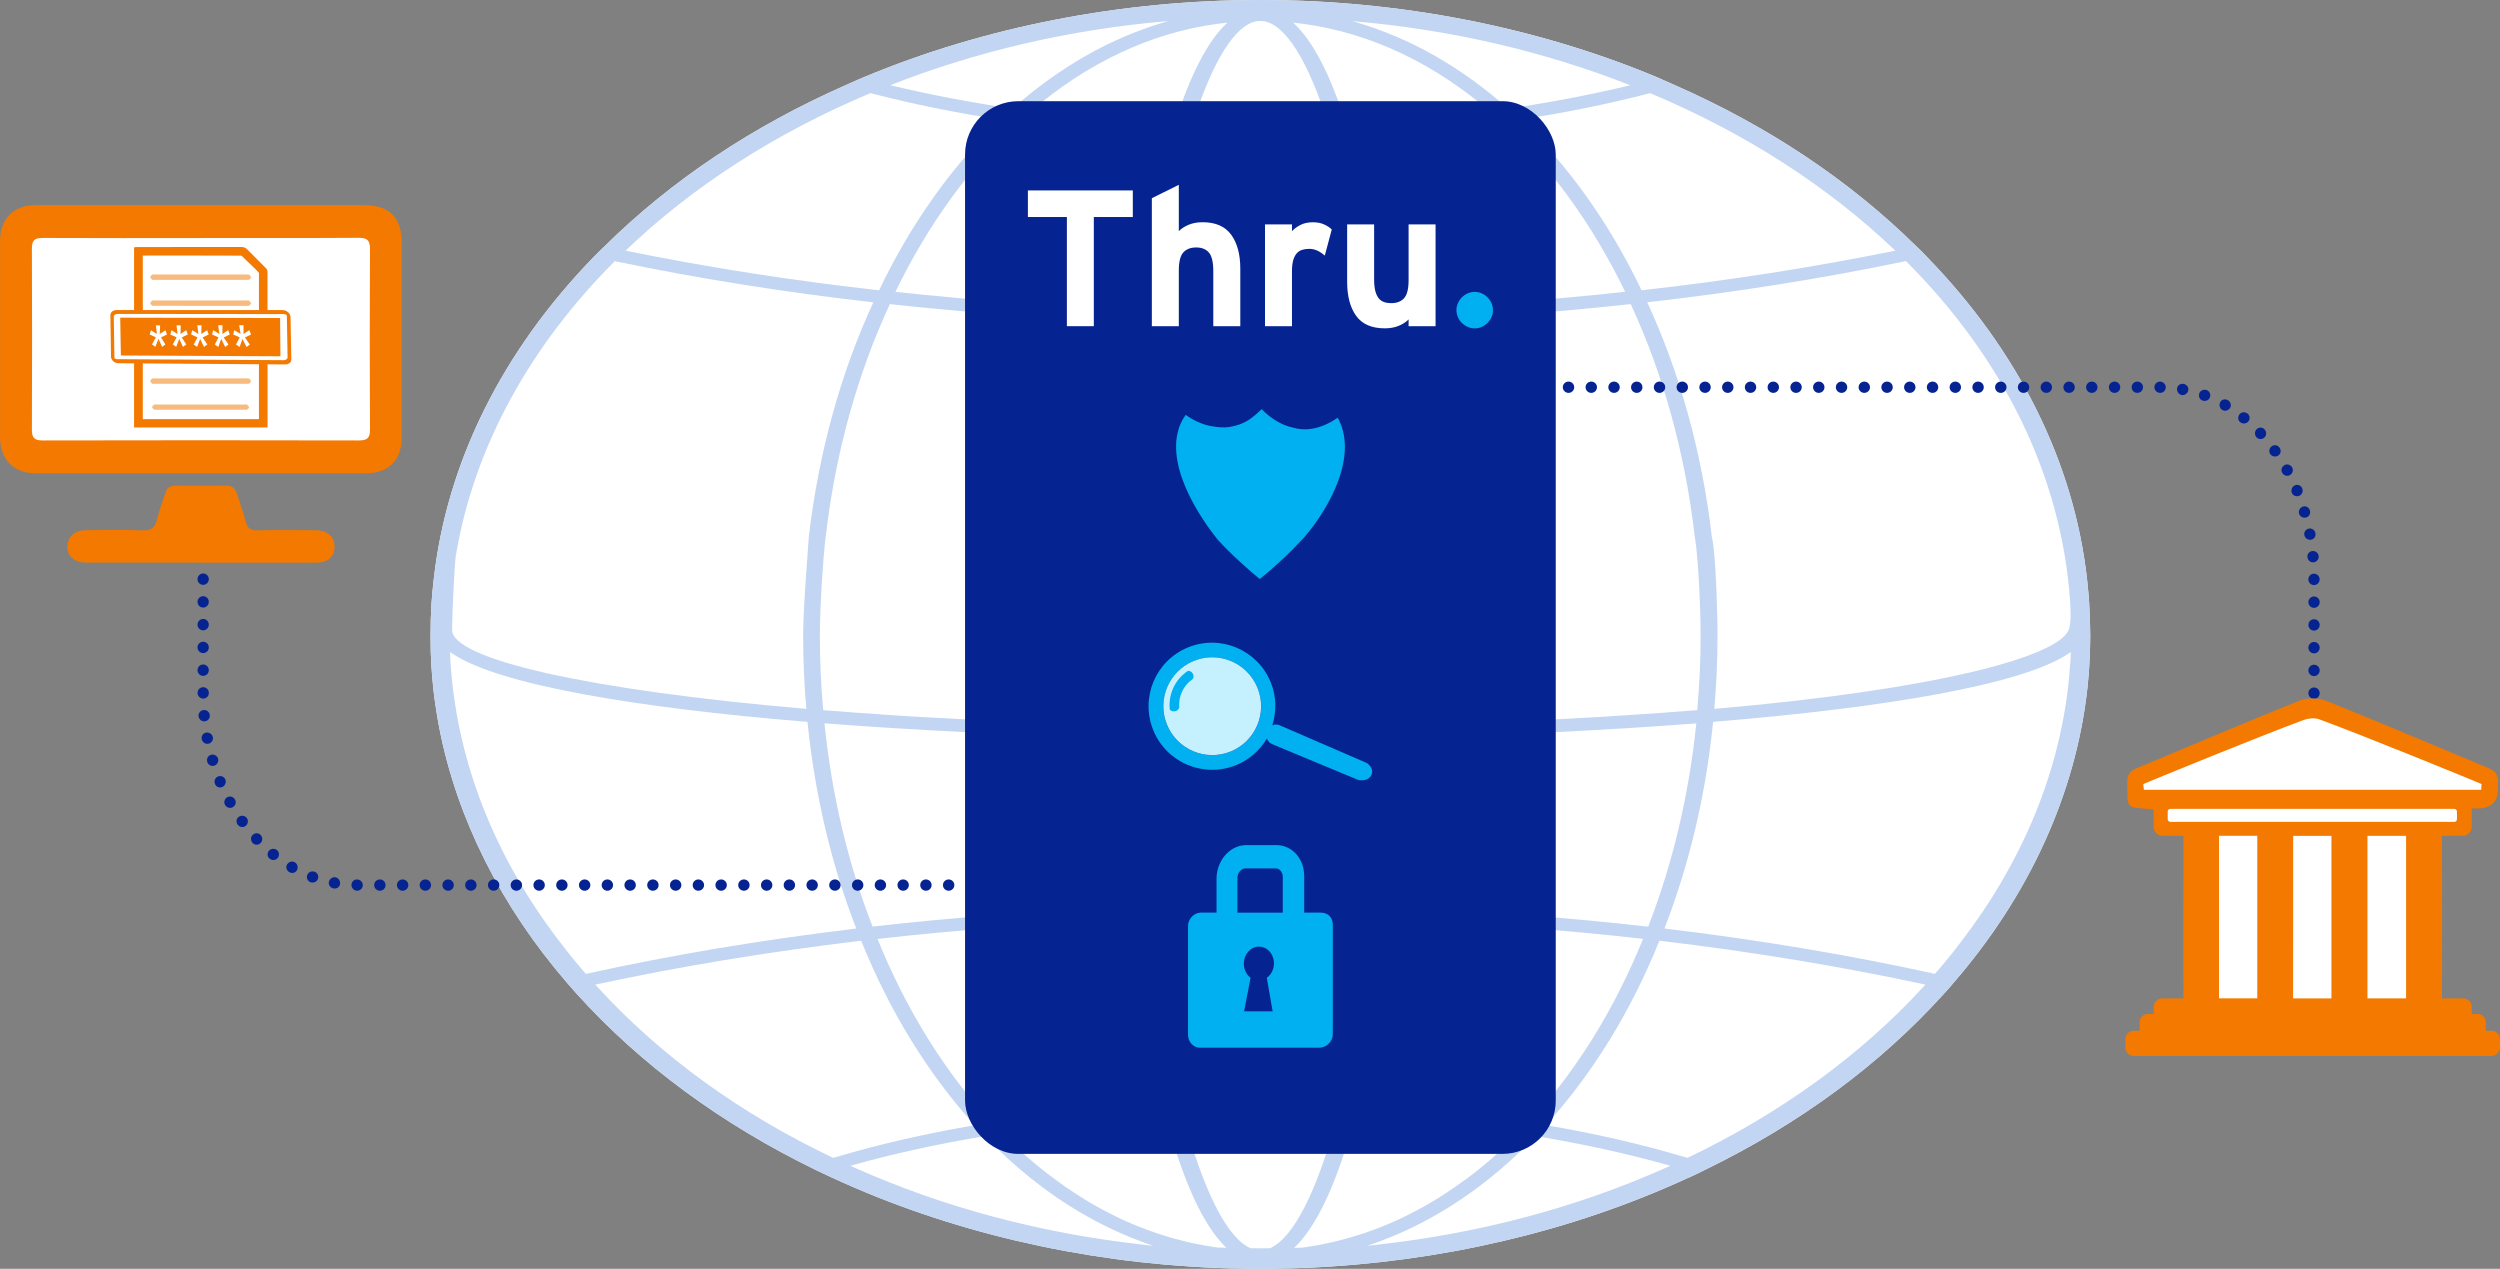
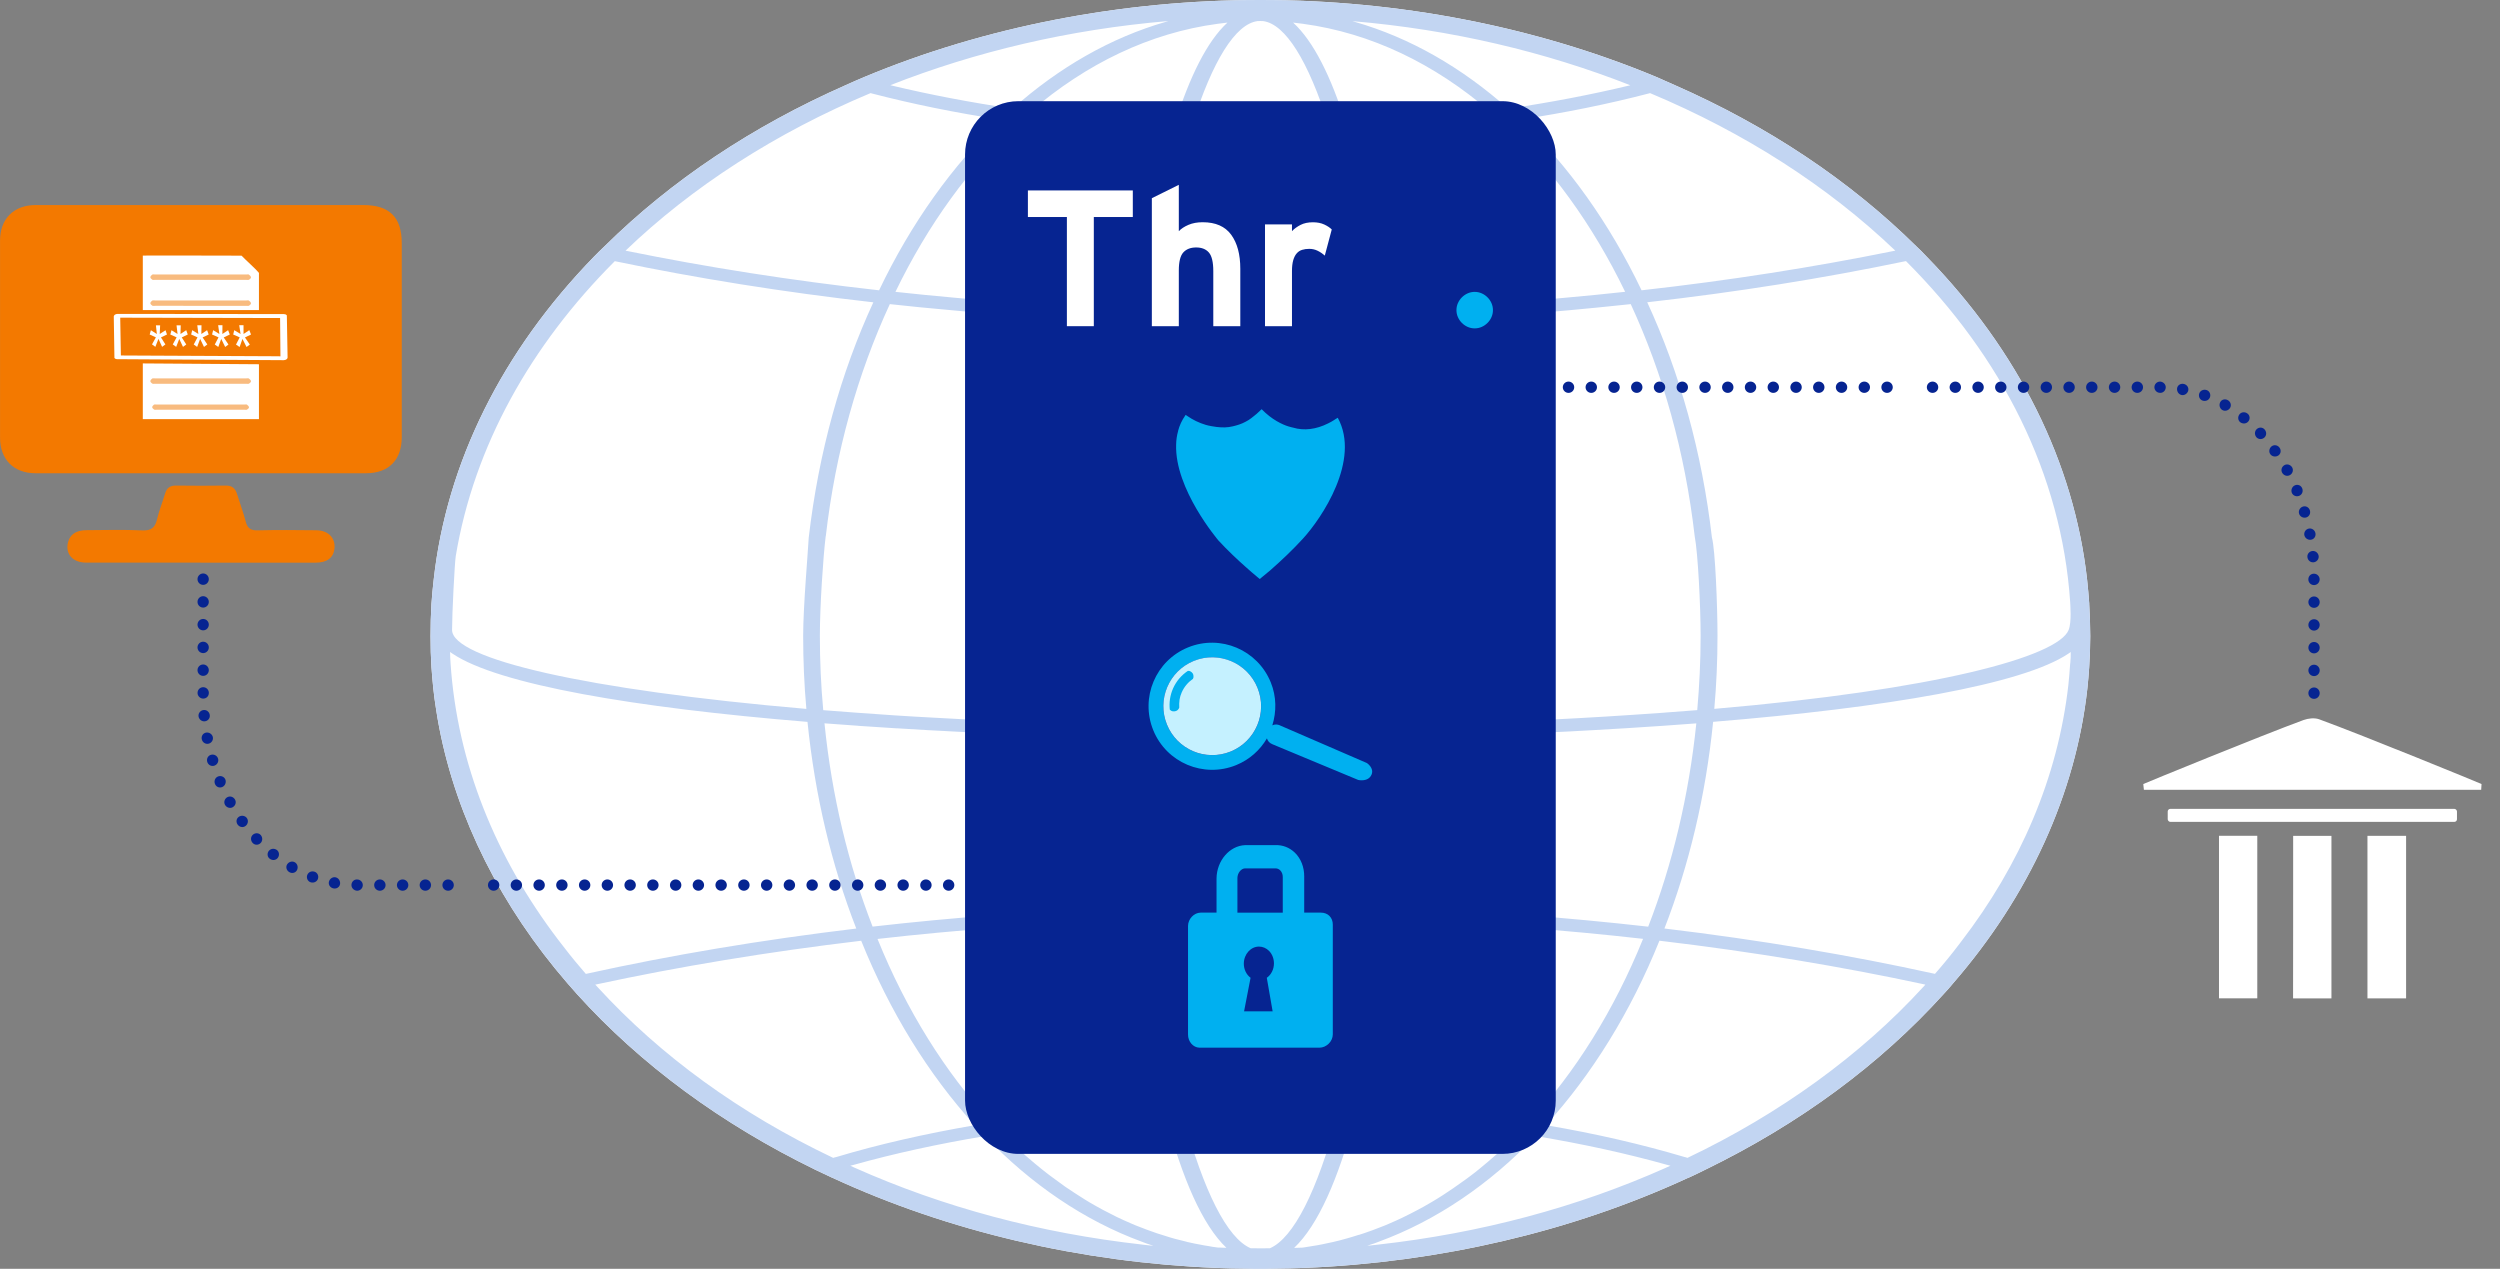
<svg xmlns="http://www.w3.org/2000/svg" id="b" viewBox="0 0 570 289.28">
  <rect x="0" y="0" width="570" height="289.28" fill="#808080" stroke="none" />
  <defs>
    <style>.d,.e{fill:#f37900;}.f{fill:#c5f1ff;}.g{fill:#fff;}.e{opacity:.5;}.h{fill-rule:evenodd;}.h,.i{fill:#00b0f0;}.j{fill:#062491;}.k{fill:#c2d5f2;}</style>
  </defs>
  <g id="c">
    <path class="g" d="M476.35,137.65c-.11-1.8-.3-3.56-.49-5.5-2.98-26.68-15.63-52.14-36.58-73.63-.86-.92-1.65-1.72-2.43-2.43-15.18-14.96-33.7-27.31-55.02-36.69-1.31-.6-2.68-1.2-4.23-1.87C350.1,6.08,318.89,0,287.35,0s-62.77,6.08-90.25,17.54c-1.5.64-2.94,1.24-4.23,1.85-21.32,9.4-39.82,21.75-54.98,36.71-.86.79-1.65,1.61-2.47,2.43-20.93,21.51-33.58,46.97-36.54,73.63-.21,1.85-.39,3.67-.51,5.5-.15,2.45-.21,4.96-.21,7.43s.06,4.7.21,7.04c.13,1.82.26,3.35.43,4.94.15,1.55.39,3.09.62,4.62.22,1.42.45,2.86.73,4.25,4.01,20.67,14.13,40.81,29.22,58.24.73.86,1.46,1.67,2.19,2.49,14.53,16.08,32.87,29.58,54.42,40.08,1.18.58,2.38,1.14,3.61,1.7l.15.09.15.04c26.36,12.19,56.57,19.26,87.35,20.5,2.34.09,4.7.15,7.08.17.99.04,2.02.04,3.03.04s2.04,0,3.03-.04c2.36-.02,4.74-.09,7.08-.17,30.78-1.25,60.99-8.31,87.35-20.5l.34-.13c1.2-.56,2.41-1.12,3.54-1.7,21.58-10.5,39.89-24,54.44-40.08.82-.88,1.55-1.7,2.19-2.49,17.35-20.01,27.93-43.24,30.59-67.11.19-1.63.3-3.22.43-4.96.15-2.32.24-4.66.24-7.02s-.09-4.98-.24-7.43Z" />
    <path class="k" d="M476.35,137.65c-.11-1.8-.3-3.56-.49-5.5-2.98-26.68-15.63-52.14-36.58-73.63-.86-.92-1.65-1.72-2.43-2.43-15.18-14.96-33.7-27.31-55.02-36.69-1.31-.6-2.68-1.2-4.23-1.87C350.1,6.08,318.89,0,287.35,0s-62.77,6.08-90.25,17.54c-1.5.64-2.94,1.24-4.23,1.85-21.32,9.4-39.82,21.75-54.98,36.71-.86.79-1.65,1.61-2.47,2.43-20.93,21.51-33.58,46.97-36.54,73.63-.21,1.85-.39,3.67-.51,5.5-.15,2.45-.21,4.96-.21,7.43s.06,4.7.21,7.04c.13,1.82.26,3.35.43,4.94.15,1.55.39,3.09.62,4.62.22,1.42.45,2.86.73,4.25,4.01,20.67,14.13,40.81,29.22,58.24.73.86,1.46,1.67,2.19,2.49,14.53,16.08,32.87,29.58,54.42,40.08,1.18.58,2.38,1.14,3.61,1.7l.15.09.15.04c26.36,12.19,56.57,19.26,87.35,20.5,2.34.09,4.7.15,7.08.17.99.04,2.02.04,3.03.04s2.04,0,3.03-.04c2.36-.02,4.74-.09,7.08-.17,30.78-1.25,60.99-8.31,87.35-20.5l.34-.13c1.2-.56,2.41-1.12,3.54-1.7,21.58-10.5,39.89-24,54.44-40.08.82-.88,1.55-1.7,2.19-2.49,17.35-20.01,27.93-43.24,30.59-67.11.19-1.63.3-3.22.43-4.96.15-2.32.24-4.66.24-7.02s-.09-4.98-.24-7.43ZM434.58,59.55c21.83,21.81,35.46,48.6,37.42,77.71,0,.43.38,4.51-.34,6.35-2.41,6.16-30.59,13.7-80.8,18.01.49-5.47.73-11.03.73-16.7,0-6.57-.51-19.73-1.27-22.35-2.25-19.45-7.34-37.61-14.75-53.65,20.52-2.32,40.12-5.47,58.54-9.3.15-.02.32-.04.47-.09ZM188.28,122.26c2.21-19.21,7.3-37.14,14.6-52.92,2.25.24,4.51.47,6.78.71,3.22.32,6.44.6,9.68.9.06,0,.15.02.21.02h.06c1.65.15,3.33.28,5,.41,1.67.15,3.35.28,5.02.39,2.21.17,4.4.32,6.63.45,1.29.09,2.58.17,3.89.24,1.89.11,3.8.24,5.71.32.26.02.49.02.75.04h.32c3.43.17,6.87.32,10.35.45.52.02,1.05.04,1.57.06-1.85,14.34-3.07,29.9-3.71,45.75-.51,0-.54,18.2-.54,25.85,0,6.76.13,13.57.34,20.33-.54-.02-1.05-.02-1.57-.04-2.19-.04-4.38-.11-6.53-.17-1.91-.04-3.8-.11-5.67-.17-1.5-.04-2.98-.09-4.47-.15-2.96-.09-5.9-.21-8.78-.34-2.9-.13-5.73-.26-8.54-.41-2.13-.11-4.23-.21-6.31-.34-6.23-.32-12.24-.73-18.01-1.16-2.49-.17-4.96-.36-7.36-.56-.52-5.58-.77-11.23-.77-16.98,0-6.68.76-18.13,1.33-22.67ZM314.42,165.37c-8.76.15-17.82.24-27.07.24s-18.29-.09-27.05-.24c-.54,0-1.05-.02-1.57-.02-.19-6.59-.3-13.42-.3-20.42,0-7.94,1.05-25.95.54-25.93.64-16.66,1.95-31.92,3.71-45.55.51.02,1.05.04,1.57.04,7.62.24,15.35.34,23.1.34s15.5-.11,23.12-.34c.54,0,1.05-.02,1.59-.04,1.76,13.63,3.05,28.9,3.69,45.55-.51-.02.54,17.99.54,25.93,0,7-.11,13.83-.3,20.42-.52,0-1.05.02-1.57.02ZM315.88,168.22c-.49,13.83-1.42,26.75-2.73,38.56-.52-.02-1.05-.02-1.57-.04-2-.06-3.99-.11-6.01-.15-1.12-.02-2.21-.04-3.33-.06-.9-.02-1.8-.04-2.73-.04-4.04-.06-8.09-.09-12.17-.09s-8.11.02-12.15.09c-2.02.02-4.04.07-6.05.11-2,.04-4.01.09-6.01.15-.52.02-1.05.02-1.57.04-1.29-11.81-2.21-24.73-2.71-38.56.52,0,1.03.02,1.57.02,4.49.09,8.97.15,13.46.19,4.49.04,8.97.06,13.46.06s9-.02,13.48-.06c4.51-.04,9-.11,13.48-.19v-.06l1.57.04ZM315.54,70.41c-2-14.86-4.59-28.32-7.79-39.29.52-.02,1.05-.04,1.57-.09,1.44-.07,2.88-.15,4.29-.24,2.86-.17,5.69-.39,8.48-.62,1.4-.13,2.79-.26,4.19-.39,5.54-.54,10.95-1.18,16.23-1.93,11.08,10.2,20.61,23.36,28.02,38.68-4.42.49-8.89.92-13.4,1.33-2.25.21-4.51.41-6.78.58-2.28.19-4.55.36-6.85.52-3.8.26-7.62.49-11.46.71-2.75.15-5.52.3-8.31.41-2.21.11-4.4.19-6.61.26-.52.02-1.05.04-1.57.06ZM311.63,70.54c-.52.02-1.05.04-1.57.04-3.48.11-6.98.19-10.5.24l-5.09.06c-2.36.02-4.74.02-7.13.02s-4.77,0-7.13-.02c-1.7-.02-3.39-.04-5.07-.06-3.52-.04-7-.11-10.48-.21-.54-.02-1.05-.02-1.59-.04,2.1-15.56,4.81-28.81,7.88-39.26.54.02,1.05.04,1.59.06.24,0,.47.02.71.02.58.02,1.16.04,1.76.06,1.35.04,2.7.09,4.08.11.69.02,1.37.02,2.06.04,2.04.02,4.1.04,6.18.04s4.14-.02,6.18-.04c.69-.02,1.37-.02,2.06-.04,1.37-.02,2.75-.06,4.1-.11l1.8-.06c.21,0,.45-.02.67-.02l1.61-.06c3.05,10.45,5.75,23.7,7.86,39.24ZM259.21,70.41c-.51-.02-1.05-.04-1.57-.06-2.21-.06-4.42-.15-6.61-.26-2.77-.11-5.52-.26-8.24-.41-3.89-.19-7.73-.45-11.55-.71-2.3-.15-4.57-.32-6.85-.52-2.28-.17-4.55-.37-6.81-.58-4.51-.41-8.99-.84-13.42-1.33,7.41-15.33,16.96-28.49,28.04-38.68,5.28.75,10.71,1.4,16.25,1.93,1.4.13,2.79.26,4.19.39,2.79.24,5.62.45,8.48.62,1.42.09,2.86.17,4.29.24.54.04,1.05.06,1.59.09-3.26,10.97-5.82,24.43-7.79,39.29ZM195.69,165.49c2.83.19,5.69.39,8.57.56.17.02.36.02.54.02,2.25.15,4.53.28,6.83.41,1.35.09,2.7.15,4.08.21.21.02.43.02.64.04,2.23.11,4.51.24,6.8.32l1.22.06c1.93.09,3.86.17,5.82.24,2.47.11,4.96.19,7.45.28,2.68.11,5.37.17,8.05.26,2.6.06,5.2.13,7.79.19.51.02,1.05.02,1.57.04.49,13.27,1.37,26.36,2.7,38.77-.51.02-1.05.04-1.57.06-19.71.77-38.88,2.23-57.23,4.32-5.52-14.17-9.3-29.8-10.97-46.35,2.53.19,5.11.39,7.71.56ZM214.19,212.62c2.25-.21,4.51-.41,6.78-.6,2.25-.19,4.53-.36,6.83-.54.75-.06,1.5-.11,2.25-.17,1.57-.11,3.13-.21,4.72-.32.6-.04,1.22-.06,1.82-.11.11,0,.24-.02.34-.02,4.08-.28,8.16-.49,12.28-.69,2.4-.11,4.83-.21,7.26-.3.52-.02,1.05-.04,1.57-.06,1.7,15.56,4.06,29.95,7.04,41.99-.54.02-1.05.06-1.59.09-13.1.75-25.63,2.13-37.44,3.99-10.54-11.36-19.41-25.57-25.98-41.8,4.66-.54,9.36-1.01,14.1-1.46ZM261.87,209.7c.51-.02,1.05-.02,1.57-.04,7.9-.24,15.86-.36,23.91-.36,2.66,0,5.3.02,7.94.04,1.63.02,3.24.04,4.87.06,3.71.06,7.41.15,11.06.26h.06c.52.02,1.05.02,1.57.04-1.82,16.25-4.36,30.4-7.21,41.9-.54-.02-1.05-.04-1.59-.06-5.47-.21-11.06-.34-16.7-.34s-11.21.13-16.68.34c-.51.02-1.05.04-1.57.06-2.88-11.51-5.39-25.65-7.23-41.9ZM316.68,209.82c.51.02,1.05.04,1.57.06.11,0,.24,0,.34.02,1.85.06,3.69.13,5.54.21,1.14.04,2.25.11,3.39.17.88.02,1.76.06,2.64.13.58.02,1.16.04,1.74.09,2.34.11,4.66.26,6.98.41.32.02.62.04.95.06,2.36.15,4.72.32,7.08.49,9.4.71,18.66,1.57,27.71,2.6-6.57,16.23-15.44,30.44-25.98,41.8-11.83-1.87-24.34-3.24-37.44-3.99-.54-.02-1.05-.06-1.59-.09,2.98-12.04,5.35-26.38,7.06-41.97ZM318.55,206.97c-.52-.02-1.05-.04-1.57-.06,1.35-12.41,2.21-25.5,2.73-38.77.52-.02,1.05-.02,1.57-.04,2.62-.06,5.24-.13,7.84-.19,2.68-.09,5.35-.15,7.99-.26,2.49-.09,4.98-.17,7.45-.28,1.95-.06,3.89-.15,5.82-.24,2.71-.13,5.37-.26,8.01-.39.24-.02.45-.02.67-.04.69-.02,1.35-.06,2.04-.11.67-.02,1.35-.06,2.02-.11,2.6-.15,5.15-.3,7.69-.45,2.77-.17,5.52-.34,8.24-.54,2.6-.17,5.17-.36,7.71-.56-1.7,16.55-5.47,32.18-10.97,46.35-18.38-2.08-37.53-3.54-57.21-4.32ZM379.6,162.47s-.11.02-.15.02c-2.34.17-4.72.32-7.15.49-8.22.56-16.85,1.03-25.87,1.42-2.4.11-4.83.19-7.3.28-5.8.21-11.72.41-17.8.54-.51.02-1.05.02-1.57.04.24-6.76.34-13.57.34-20.33,0-7.64-.02-25.85-.54-25.85-.64-15.84-1.87-31.41-3.69-45.75.52-.02,1.05-.04,1.57-.06,2.45-.09,4.89-.19,7.32-.3,4.21-.19,8.37-.43,12.49-.67.39-.04.77-.06,1.16-.09,2.23-.15,4.42-.3,6.63-.45,2.28-.17,4.53-.34,6.78-.51,3.8-.32,7.62-.64,11.36-1.03.09,0,.15-.02.24-.02.79-.06,1.59-.15,2.38-.24,2.02-.19,4.01-.41,6.01-.62,7.3,15.78,12.37,33.7,14.58,52.92.74,3.8,1.35,15.99,1.35,22.67,0,5.75-.28,11.4-.77,16.98-2.4.19-4.87.39-7.38.56ZM376.21,21.23c21.66,9.06,40.64,21.32,55.92,35.92-.15.02-.32.06-.47.09-18.08,3.67-37.29,6.7-57.38,8.95-7.3-15.28-16.77-28.53-27.69-38.92,10.37-1.57,20.2-3.58,29.3-5.95.11-.02.21-.06.32-.09ZM371.72,19.43c-.11.02-.24.06-.34.09-8.61,2.06-17.86,3.84-27.54,5.26-10.5-9.34-22.3-16.17-34.93-19.79-.19-.06-.36-.13-.56-.17,22.61,1.91,43.97,7,63.37,14.62ZM297.1,5.43c15.5,2.1,29.95,9.12,42.53,19.92-9.96,1.35-20.39,2.32-31.17,2.83-.52.04-1.05.06-1.59.09-3.37-10.8-7.41-18.89-12.04-23.12.77.09,1.52.17,2.28.28ZM286.71,4.81c.21-.02.41-.02.64-.02s.41,0,.64.02c5.09.67,10.3,9.1,14.9,23.64-.54.02-1.07.04-1.61.04-4.59.19-9.23.26-13.93.26s-9.32-.06-13.91-.26c-.54,0-1.05-.02-1.59-.04,4.57-14.53,9.81-22.97,14.86-23.64ZM279.86,5.15c-4.62,4.23-8.63,12.32-12.02,23.12-.54-.02-1.07-.04-1.59-.09-10.8-.52-21.21-1.48-31.19-2.83,12.62-10.82,27.07-17.84,42.55-19.92.75-.11,1.5-.19,2.25-.28ZM266.34,4.81c-.15.04-.32.09-.47.15-12.64,3.63-24.47,10.45-34.99,19.81-9.68-1.42-18.93-3.2-27.54-5.26-.11-.02-.24-.06-.34-.09,19.36-7.62,40.75-12.71,63.35-14.62ZM198.48,21.23c.11.02.24.06.34.09,9.1,2.36,18.91,4.38,29.3,5.95-10.93,10.39-20.39,23.64-27.69,38.92-20.12-2.25-39.33-5.28-57.36-8.95-.15-.02-.3-.06-.45-.09,15.22-14.6,34.24-26.86,55.86-35.92ZM103.91,126.79c4.17-25.05,17.09-48.07,36.26-67.24h.02c18.53,3.86,38.24,7.04,58.93,9.38-7.41,16.04-12.47,34.2-14.73,53.65-.13,2.74-1.27,15.78-1.27,22.35,0,5.67.24,11.23.73,16.7-50.19-4.32-80.78-11.4-80.78-18.01,0-3.56.58-15.16.84-16.83ZM133.56,222.04c-1.67-1.93-3.28-3.86-4.81-5.86-.51-.64-1.03-1.31-1.55-2-14.19-18.7-22.93-40.1-24.47-62.9-.06-.88-.11-1.74-.11-2.62.17.13.34.24.54.37,10.5,7.06,41.58,12.34,80.95,15.56,1.7,16.81,5.5,32.7,11.12,47.12-21.7,2.6-42.31,6.07-61.61,10.33h-.06ZM190.04,263.97s-.06.02-.09.02c-21.25-10.11-39.33-23.23-53.71-38.94-.17-.19-.36-.37-.52-.56.04,0,.09,0,.13-.02,18.93-4.08,39.18-7.45,60.5-9.98,6.53,16.21,15.37,30.51,25.89,42.06-11.31,1.95-21.92,4.36-31.58,7.26-.19.04-.43.09-.62.17ZM260.41,283.76h0c-23.23-2.6-45.3-8.48-65.6-17.54-.32-.13-.62-.28-.94-.43.02,0,.04-.02.06-.02.19-.04.43-.11.67-.17,9.19-2.58,19.28-4.79,29.97-6.57,10.5,10.99,22.65,19.26,35.79,24.09.62.24,1.22.47,1.87.67.24.09.49.17.73.26-.86-.09-1.7-.19-2.53-.28ZM277.84,284.45h-.09s-.11-.02-.15-.02c-.73-.09-1.44-.19-2.15-.34h-.02c-.6-.09-1.2-.19-1.8-.32-.79-.13-1.57-.3-2.34-.47-.36-.07-.71-.15-1.05-.26-1.59-.36-3.18-.79-4.74-1.31-.58-.17-1.16-.34-1.72-.54-.82-.28-1.63-.56-2.47-.88-.24-.09-.47-.19-.71-.28-.15-.04-.3-.11-.45-.17-.77-.28-1.55-.6-2.32-.94-1.05-.45-2.13-.94-3.18-1.44-1.03-.52-2.08-1.05-3.11-1.59-1.03-.56-2.06-1.12-3.07-1.72-.75-.45-1.5-.9-2.25-1.4-.39-.24-.77-.47-1.14-.73-1.48-.94-2.94-1.95-4.38-3.05-.47-.32-.94-.67-1.4-1.03-.21-.15-.43-.32-.64-.49-.45-.34-.9-.69-1.33-1.05-.04-.02-.09-.06-.13-.11-.88-.71-1.76-1.44-2.62-2.19-.54-.45-1.05-.9-1.57-1.4-.62-.54-1.25-1.12-1.85-1.7-.9-.86-1.8-1.72-2.68-2.62,11.33-1.74,23.29-2.98,35.77-3.67.51-.02,1.05-.06,1.59-.09,3.71,14.08,8.33,24.69,13.78,29.86-.56-.02-1.18-.06-1.78-.06ZM289.56,284.6c-.56.02-1.14.02-1.7.02h-.52c-.73,0-1.46,0-2.19-.02-5.35-2.3-10.75-12.99-15.35-30.12.54-.02,1.05-.04,1.59-.06,5.26-.21,10.56-.32,15.95-.32s10.73.11,15.97.32c.54.02,1.05.04,1.59.06-4.57,17.11-10,27.8-15.35,30.12ZM309.77,281.55h0c-.9.3-1.8.56-2.71.82-1.05.3-2.1.58-3.18.82-.47.11-.94.21-1.42.3-.71.17-1.42.3-2.13.43-1.07.19-2.15.37-3.22.52-.06,0-.13.02-.19.02h-.06c-.62,0-1.22.04-1.8.06,5.47-5.17,10.09-15.78,13.83-29.86.54.02,1.05.06,1.57.09,12.47.69,24.45,1.93,35.74,3.67-.88.9-1.78,1.76-2.68,2.62-.77.75-1.55,1.48-2.34,2.17-1.18,1.05-2.38,2.06-3.58,3.05-.79.67-1.61,1.31-2.43,1.91-.62.47-1.27.95-1.93,1.4-.64.47-1.27.92-1.91,1.35-.77.54-1.55,1.05-2.32,1.55-.82.54-1.67,1.05-2.51,1.55-.19.13-.41.26-.62.36-.9.54-1.8,1.03-2.73,1.52-1.03.56-2.08,1.07-3.13,1.59-.09.04-.17.09-.26.13-.94.45-1.93.9-2.9,1.31-.71.32-1.44.62-2.15.88-1.22.49-2.45.94-3.67,1.35-.43.13-.86.28-1.27.41ZM379.9,266.22c-20.31,9.06-42.38,14.94-65.61,17.54-.84.11-1.7.19-2.55.28.24-.09.49-.17.73-.26.67-.19,1.27-.43,1.89-.67,13.14-4.83,25.27-13.1,35.77-24.09,10.71,1.78,20.78,3.99,29.99,6.57.24.06.45.13.64.17.04,0,.06.02.11.02-.32.15-.64.28-.97.43ZM438.46,225.07c-14.15,15.46-32.7,28.92-53.71,38.92-.02,0-.06-.02-.09-.02-.19-.09-.39-.13-.58-.17-9.7-2.88-20.31-5.35-31.62-7.26,10.5-11.55,19.36-25.85,25.89-42.06,21.32,2.53,41.56,5.9,60.5,9.98.04.02.09.02.13.04-.15.17-.34.36-.51.56ZM472,151.28c-.11,1.63-.24,3.26-.41,4.87-2.4,21.17-11.01,41.07-24.45,58.54-.11.15-.21.3-.34.45-1.76,2.34-3.65,4.64-5.62,6.89h-.06c-19.28-4.25-39.95-7.73-61.63-10.33,5.6-14.43,9.42-30.31,11.1-47.12,39.41-3.22,70.52-8.5,81.02-15.56.17-.13.34-.24.52-.37,0,.88-.02,1.74-.11,2.62Z" />
    <path class="j" d="M527.6,156.74c.71,0,1.29.58,1.29,1.3s-.58,1.3-1.29,1.3-1.29-.58-1.29-1.3.58-1.3,1.29-1.3Z" />
    <path class="j" d="M527.6,151.55c.71,0,1.29.58,1.29,1.3s-.58,1.3-1.29,1.3-1.29-.58-1.29-1.3.58-1.3,1.29-1.3Z" />
    <path class="j" d="M527.6,146.37c.71,0,1.29.58,1.29,1.3s-.58,1.3-1.29,1.3-1.29-.58-1.29-1.3.58-1.3,1.29-1.3Z" />
    <path class="j" d="M527.6,141.18c.71,0,1.29.58,1.29,1.3s-.58,1.3-1.29,1.3-1.29-.58-1.29-1.3.58-1.3,1.29-1.3Z" />
    <path class="j" d="M527.6,135.99c.71,0,1.29.58,1.29,1.3s-.58,1.3-1.29,1.3-1.29-.58-1.29-1.3.58-1.3,1.29-1.3Z" />
    <path class="j" d="M527.56,130.8c.7-.02,1.33.58,1.32,1.3,0,.72-.58,1.3-1.29,1.3s-1.29-.58-1.29-1.3c0-.72.53-1.28,1.25-1.3Z" />
    <path class="j" d="M527.22,125.63c.71-.08,1.35.44,1.44,1.17.08.73-.51,1.37-1.21,1.41-.72.04-1.29-.49-1.36-1.18-.09-.69.42-1.32,1.12-1.4Z" />
    <path class="j" d="M526.39,120.52c.69-.15,1.38.31,1.53,1.03.15.72-.3,1.4-1.01,1.51-.69.11-1.37-.35-1.52-1.03-.14-.68.31-1.36,1-1.51Z" />
    <path class="j" d="M525.06,115.5c.68-.22,1.39.17,1.6.88.21.71-.18,1.43-.87,1.61-.69.18-1.41-.21-1.6-.88-.2-.67.19-1.39.87-1.61Z" />
    <path class="j" d="M523.22,110.66c.66-.3,1.43,0,1.69.7.27.69-.05,1.45-.72,1.7s-1.41-.07-1.66-.71c-.24-.65.06-1.4.69-1.69Z" />
    <path class="j" d="M520.81,106.07c.61-.37,1.41-.15,1.8.49.37.64.09,1.46-.54,1.78-.64.33-1.37.07-1.72-.53-.36-.59-.15-1.37.46-1.73Z" />
    <path class="j" d="M517.92,101.77c.56-.44,1.37-.31,1.81.29.44.6.32,1.4-.28,1.8-.59.39-1.4.26-1.81-.29-.41-.56-.28-1.36.28-1.8Z" />
    <path class="j" d="M514.51,97.87c.5-.51,1.35-.51,1.83.06.49.56.46,1.38-.08,1.85-.54.47-1.34.43-1.8-.09-.44-.53-.45-1.32.04-1.82Z" />
    <path class="j" d="M510.57,94.5c.42-.57,1.25-.67,1.84-.22.61.43.65,1.3.19,1.83-.47.54-1.24.57-1.8.18-.55-.41-.65-1.21-.23-1.78Z" />
    <path class="j" d="M506.21,91.7c.33-.63,1.11-.84,1.76-.45.64.38.86,1.18.47,1.78-.38.6-1.17.8-1.76.45-.59-.35-.8-1.15-.47-1.78Z" />
    <path class="j" d="M501.42,89.74c.21-.68.97-1.04,1.68-.81.72.23,1.02,1.07.75,1.7-.29.67-1,.92-1.64.71-.65-.2-1-.92-.79-1.6Z" />
    <path class="j" d="M496.37,88.56c.09-.71.76-1.17,1.5-1.03.74.14,1.21.82,1.05,1.51-.16.69-.84,1.15-1.5,1.03-.67-.13-1.13-.8-1.05-1.51Z" />
    <path class="j" d="M491.2,88.29c0-.71.58-1.29,1.3-1.29.75.04,1.33.66,1.29,1.36-.04.71-.61,1.25-1.29,1.21-.72,0-1.3-.58-1.3-1.29Z" />
    <ellipse class="j" cx="487.31" cy="88.29" rx="1.3" ry="1.29" />
    <ellipse class="j" cx="482.12" cy="88.29" rx="1.3" ry="1.29" />
    <ellipse class="j" cx="476.93" cy="88.29" rx="1.3" ry="1.29" />
    <ellipse class="j" cx="471.75" cy="88.29" rx="1.3" ry="1.29" />
    <ellipse class="j" cx="466.56" cy="88.29" rx="1.3" ry="1.29" />
    <ellipse class="j" cx="461.37" cy="88.29" rx="1.3" ry="1.29" />
    <ellipse class="j" cx="456.18" cy="88.29" rx="1.3" ry="1.29" />
    <ellipse class="j" cx="451" cy="88.29" rx="1.3" ry="1.29" />
    <ellipse class="j" cx="445.81" cy="88.29" rx="1.3" ry="1.29" />
    <path class="j" d="M439.32,88.29c0-.71.58-1.29,1.3-1.29s1.3.58,1.3,1.29-.58,1.29-1.3,1.29-1.3-.58-1.3-1.29Z" />
-     <ellipse class="j" cx="435.43" cy="88.29" rx="1.3" ry="1.29" />
    <path class="j" d="M428.95,88.29c0-.71.58-1.29,1.3-1.29s1.3.58,1.3,1.29-.58,1.29-1.3,1.29-1.3-.58-1.3-1.29Z" />
    <ellipse class="j" cx="425.06" cy="88.29" rx="1.3" ry="1.29" />
    <path class="j" d="M418.57,88.29c0-.71.58-1.29,1.3-1.29s1.3.58,1.3,1.29-.58,1.29-1.3,1.29-1.3-.58-1.3-1.29Z" />
    <ellipse class="j" cx="414.68" cy="88.29" rx="1.3" ry="1.29" />
    <path class="j" d="M408.2,88.29c0-.71.58-1.29,1.3-1.29s1.3.58,1.3,1.29-.58,1.29-1.3,1.29-1.3-.58-1.3-1.29Z" />
    <ellipse class="j" cx="404.31" cy="88.29" rx="1.3" ry="1.29" />
    <ellipse class="j" cx="399.12" cy="88.29" rx="1.3" ry="1.29" />
    <ellipse class="j" cx="393.93" cy="88.29" rx="1.3" ry="1.29" />
    <ellipse class="j" cx="388.75" cy="88.29" rx="1.3" ry="1.29" />
    <ellipse class="j" cx="383.56" cy="88.29" rx="1.3" ry="1.29" />
    <ellipse class="j" cx="378.37" cy="88.29" rx="1.3" ry="1.29" />
    <ellipse class="j" cx="373.18" cy="88.29" rx="1.3" ry="1.29" />
    <ellipse class="j" cx="368" cy="88.29" rx="1.3" ry="1.29" />
    <path class="j" d="M361.51,88.29c0-.71.58-1.29,1.3-1.29s1.3.58,1.3,1.29c0,.71-.58,1.29-1.3,1.29s-1.3-.58-1.3-1.29Z" />
    <ellipse class="j" cx="357.62" cy="88.29" rx="1.3" ry="1.29" />
    <path class="j" d="M46.32,133.35c-.71,0-1.29-.58-1.29-1.3s.58-1.3,1.29-1.3,1.29.58,1.29,1.3-.58,1.3-1.29,1.3Z" />
    <path class="j" d="M46.32,138.53c-.71,0-1.29-.58-1.29-1.3s.58-1.3,1.29-1.3,1.29.58,1.29,1.3-.58,1.3-1.29,1.3Z" />
    <ellipse class="j" cx="46.32" cy="142.42" rx="1.29" ry="1.3" />
    <path class="j" d="M46.32,148.91c-.71,0-1.29-.58-1.29-1.3s.58-1.3,1.29-1.3,1.29.58,1.29,1.3-.58,1.3-1.29,1.3Z" />
    <path class="j" d="M46.32,154.1c-.71,0-1.29-.58-1.29-1.3s.58-1.3,1.29-1.3,1.29.58,1.29,1.3-.58,1.3-1.29,1.3Z" />
    <path class="j" d="M46.36,159.28c-.7.02-1.33-.58-1.32-1.3,0-.72.58-1.3,1.29-1.3s1.29.58,1.29,1.3c0,.72-.53,1.28-1.25,1.3Z" />
    <path class="j" d="M46.7,164.46c-.71.08-1.35-.44-1.44-1.17-.08-.73.51-1.37,1.21-1.41.72-.04,1.29.49,1.36,1.18.09.69-.42,1.32-1.12,1.4Z" />
    <path class="j" d="M47.53,169.57c-.69.15-1.38-.31-1.53-1.03-.15-.72.3-1.4,1.01-1.51.69-.11,1.37.35,1.52,1.03.14.68-.31,1.36-1,1.51Z" />
    <path class="j" d="M48.85,174.58c-.68.22-1.39-.17-1.6-.88-.21-.71.18-1.43.87-1.61.69-.18,1.41.21,1.6.88.2.67-.19,1.39-.87,1.61Z" />
    <path class="j" d="M50.7,179.43c-.66.3-1.43,0-1.69-.7-.27-.69.05-1.45.72-1.7s1.41.07,1.66.71c.24.65-.06,1.4-.69,1.69Z" />
    <path class="j" d="M53.11,184.02c-.61.37-1.41.15-1.8-.49-.37-.64-.09-1.46.54-1.78.64-.33,1.37-.07,1.72.53.36.59.15,1.37-.46,1.73Z" />
    <path class="j" d="M56,188.31c-.56.44-1.37.31-1.81-.29-.44-.6-.32-1.4.28-1.8.59-.39,1.4-.26,1.81.29.41.56.28,1.36-.28,1.8Z" />
    <path class="j" d="M59.41,192.22c-.5.51-1.35.51-1.83-.06-.49-.56-.46-1.38.08-1.85s1.34-.43,1.8.09c.44.53.45,1.32-.04,1.82Z" />
    <path class="j" d="M63.35,195.58c-.42.57-1.25.67-1.84.22-.61-.43-.65-1.3-.19-1.83.47-.54,1.24-.57,1.8-.18.55.41.65,1.21.23,1.78Z" />
    <path class="j" d="M67.71,198.39c-.33.63-1.11.84-1.76.45-.64-.38-.86-1.18-.47-1.78s1.17-.8,1.76-.45c.59.35.8,1.15.47,1.78Z" />
    <path class="j" d="M72.5,200.35c-.21.68-.97,1.04-1.68.81-.72-.23-1.02-1.07-.75-1.7.29-.67,1-.92,1.64-.71.65.2,1,.92.79,1.6h0Z" />
    <path class="j" d="M77.54,201.53c-.09.71-.76,1.17-1.5,1.03-.74-.14-1.21-.82-1.05-1.51s.84-1.15,1.5-1.03c.67.13,1.13.8,1.05,1.51Z" />
    <path class="j" d="M82.72,201.8c0,.71-.58,1.29-1.3,1.29-.75-.04-1.33-.66-1.29-1.36.04-.71.61-1.25,1.29-1.21.72,0,1.3.58,1.3,1.29Z" />
    <path class="j" d="M87.91,201.8c0,.71-.58,1.29-1.3,1.29s-1.3-.58-1.3-1.29.58-1.29,1.3-1.29,1.3.58,1.3,1.29Z" />
    <path class="j" d="M93.1,201.8c0,.71-.58,1.29-1.3,1.29s-1.3-.58-1.3-1.29.58-1.29,1.3-1.29,1.3.58,1.3,1.29Z" />
    <path class="j" d="M98.28,201.8c0,.71-.58,1.29-1.3,1.29s-1.3-.58-1.3-1.29.58-1.29,1.3-1.29,1.3.58,1.3,1.29Z" />
    <path class="j" d="M103.47,201.8c0,.71-.58,1.29-1.3,1.29s-1.3-.58-1.3-1.29.58-1.29,1.3-1.29,1.3.58,1.3,1.29Z" />
-     <path class="j" d="M108.66,201.8c0,.71-.58,1.29-1.3,1.29s-1.3-.58-1.3-1.29.58-1.29,1.3-1.29,1.3.58,1.3,1.29Z" />
    <path class="j" d="M113.85,201.8c0,.71-.58,1.29-1.3,1.29s-1.3-.58-1.3-1.29.58-1.29,1.3-1.29,1.3.58,1.3,1.29Z" />
    <path class="j" d="M119.03,201.8c0,.71-.58,1.29-1.3,1.29s-1.3-.58-1.3-1.29.58-1.29,1.3-1.29,1.3.58,1.3,1.29Z" />
    <path class="j" d="M124.22,201.8c0,.71-.58,1.29-1.3,1.29s-1.3-.58-1.3-1.29.58-1.29,1.3-1.29,1.3.58,1.3,1.29Z" />
    <path class="j" d="M129.41,201.8c0,.71-.58,1.29-1.3,1.29s-1.3-.58-1.3-1.29.58-1.29,1.3-1.29,1.3.58,1.3,1.29Z" />
    <path class="j" d="M134.6,201.8c0,.71-.58,1.29-1.3,1.29s-1.3-.58-1.3-1.29.58-1.29,1.3-1.29,1.3.58,1.3,1.29Z" />
    <path class="j" d="M139.78,201.8c0,.71-.58,1.29-1.3,1.29s-1.3-.58-1.3-1.29.58-1.29,1.3-1.29,1.3.58,1.3,1.29Z" />
    <path class="j" d="M144.97,201.8c0,.71-.58,1.29-1.3,1.29s-1.3-.58-1.3-1.29.58-1.29,1.3-1.29,1.3.58,1.3,1.29Z" />
    <path class="j" d="M150.16,201.8c0,.71-.58,1.29-1.3,1.29s-1.3-.58-1.3-1.29.58-1.29,1.3-1.29,1.3.58,1.3,1.29Z" />
    <path class="j" d="M155.35,201.8c0,.71-.58,1.29-1.3,1.29s-1.3-.58-1.3-1.29.58-1.29,1.3-1.29,1.3.58,1.3,1.29Z" />
    <path class="j" d="M160.53,201.8c0,.71-.58,1.29-1.3,1.29s-1.3-.58-1.3-1.29.58-1.29,1.3-1.29,1.3.58,1.3,1.29Z" />
    <path class="j" d="M165.72,201.8c0,.71-.58,1.29-1.3,1.29s-1.3-.58-1.3-1.29.58-1.29,1.3-1.29,1.3.58,1.3,1.29Z" />
    <path class="j" d="M170.91,201.8c0,.71-.58,1.29-1.3,1.29s-1.3-.58-1.3-1.29.58-1.29,1.3-1.29,1.3.58,1.3,1.29Z" />
    <path class="j" d="M176.1,201.8c0,.71-.58,1.29-1.3,1.29s-1.3-.58-1.3-1.29.58-1.29,1.3-1.29,1.3.58,1.3,1.29Z" />
    <path class="j" d="M181.28,201.8c0,.71-.58,1.29-1.3,1.29s-1.3-.58-1.3-1.29.58-1.29,1.3-1.29,1.3.58,1.3,1.29Z" />
    <path class="j" d="M186.47,201.8c0,.71-.58,1.29-1.3,1.29s-1.3-.58-1.3-1.29.58-1.29,1.3-1.29,1.3.58,1.3,1.29Z" />
    <path class="j" d="M191.66,201.8c0,.71-.58,1.29-1.3,1.29s-1.3-.58-1.3-1.29.58-1.29,1.3-1.29,1.3.58,1.3,1.29Z" />
    <path class="j" d="M196.85,201.8c0,.71-.58,1.29-1.3,1.29s-1.3-.58-1.3-1.29.58-1.29,1.3-1.29,1.3.58,1.3,1.29Z" />
    <path class="j" d="M202.03,201.8c0,.71-.58,1.29-1.3,1.29s-1.3-.58-1.3-1.29.58-1.29,1.3-1.29,1.3.58,1.3,1.29Z" />
    <path class="j" d="M207.22,201.8c0,.71-.58,1.29-1.3,1.29s-1.3-.58-1.3-1.29.58-1.29,1.3-1.29,1.3.58,1.3,1.29Z" />
    <path class="j" d="M212.41,201.8c0,.71-.58,1.29-1.3,1.29s-1.3-.58-1.3-1.29.58-1.29,1.3-1.29,1.3.58,1.3,1.29Z" />
    <path class="j" d="M217.59,201.8c0,.71-.58,1.29-1.3,1.29s-1.3-.58-1.3-1.29.58-1.29,1.3-1.29,1.3.58,1.3,1.29Z" />
-     <path class="d" d="M568.08,235h-1.33v-1.91c0-1.06-.87-1.92-1.92-1.92h-1.28v-1.62c0-1.06-.87-1.92-1.92-1.92h-4.87c.06-5.74.02-26.29.02-31.54,0-1.82,0-3.66,0-5.52h4.68c1.15,0,2.09-.94,2.09-2.09v-4.15c1.08,0,1.7,0,1.74,0q4.25-.22,4.26-4.53c0-.47-.03-.94,0-1.41.13-1.64-.61-2.61-2.13-3.24-12.3-5.11-24.54-10.36-36.91-15.31-1.85-.74-4.5-.79-6.34-.05-12.44,4.98-24.76,10.26-37.13,15.42-1.41.59-2.03,1.48-2.02,3.05.04,6.72-.34,5.6,5.64,6.27.07,0,.2,0,.37,0v3.96c0,1.15.94,2.09,2.09,2.09h4.7c-.01,9.73-.06,29.61,0,37.06h-4.87c-1.06,0-1.92.87-1.92,1.92v1.62h-1.28c-1.06,0-1.92.87-1.92,1.92v1.91h-1.33c-1.06,0-1.92.87-1.92,1.92v1.91c0,1.06.87,1.92,1.92,1.92h81.58c1.06,0,1.92-.87,1.92-1.92v-1.91c0-1.06-.87-1.92-1.92-1.92Z" />
    <path class="g" d="M488.81,180.08c-.05-.12-.1-1.2-.14-1.32.72-.34,26.98-11.09,36.53-14.59,1.07-.39,2.51-.55,3.55-.18,10,3.65,36.59,14.53,37.04,14.77-.03.12-.05,1.2-.08,1.31h-76.88Z" />
    <path class="g" d="M522.82,227.63c0-3.68.04-28.7.02-37.06h8.73v37.06h-8.75Z" />
    <path class="g" d="M548.59,227.63h-8.81v-37.06h8.81v37.06Z" />
    <path class="g" d="M505.93,190.56h8.73v37.06h-8.73v-37.06Z" />
    <rect class="g" x="494.24" y="184.42" width="65.95" height="2.97" rx=".6" ry=".6" />
    <rect class="j" x="220.03" y="23.07" width="134.68" height="240.02" rx="12.16" ry="12.16" />
    <path class="g" d="M276.63,74.37v-12.56c0-2.06-.34-3.48-1.01-4.24-.67-.77-1.64-1.15-2.9-1.15s-2.23.38-2.92,1.13c-.69.75-1.03,2.13-1.03,4.13v12.69h-6.15v-29.18l6.15-3.05v10.57c.53-.56,1.26-1.04,2.19-1.44.93-.4,2.01-.6,3.25-.6,2.95,0,5.11.95,6.5,2.85,1.39,1.9,2.08,4.49,2.08,7.76v13.09h-6.15,0Z" />
    <path class="g" d="M302.05,58.28c-.5-.45-1.05-.83-1.64-1.11-.59-.29-1.22-.43-1.9-.43-.59,0-1.13.07-1.61.22-.49.15-.9.41-1.24.8-.34.38-.61.9-.8,1.55-.19.65-.29,1.48-.29,2.48v12.59h-6.15v-23.21h6.15v1.53c.53-.56,1.19-1.03,1.97-1.43.78-.4,1.72-.59,2.81-.59,1,0,1.86.17,2.59.51.72.34,1.29.71,1.7,1.13,0,0-1.59,5.97-1.59,5.97Z" />
-     <path class="g" d="M321.16,74.37v-1.55c-.53.56-1.26,1.04-2.19,1.44-.93.4-2.01.6-3.25.6-2.98,0-5.15-.95-6.52-2.85-1.37-1.9-2.05-4.49-2.05-7.76v-13.09h6.15v12.56c0,1.03.09,1.89.26,2.59.18.69.43,1.24.75,1.66.32.41.73.71,1.23.89.5.18,1.06.26,1.67.26,1.26,0,2.23-.37,2.92-1.13.69-.75,1.03-2.13,1.03-4.13v-12.69h6.15v23.21h-6.15Z" />
    <path class="i" d="M340.06,72.3c-.22.5-.52.94-.91,1.33-.38.38-.83.69-1.33.91-.5.22-1.03.33-1.59.33s-1.09-.11-1.59-.33c-.5-.22-.94-.52-1.33-.91-.38-.38-.69-.82-.91-1.33-.22-.5-.33-1.03-.33-1.59s.11-1.09.33-1.59c.22-.5.52-.94.91-1.33.38-.38.83-.69,1.33-.91.5-.22,1.03-.33,1.59-.33s1.09.11,1.59.33c.5.22.94.52,1.33.91.38.38.69.83.91,1.33.22.5.33,1.03.33,1.59s-.11,1.09-.33,1.59" />
    <polygon class="g" points="234.36 43.42 234.36 49.48 243.25 49.48 243.25 74.37 249.39 74.37 249.39 49.48 258.28 49.48 258.28 43.42 234.36 43.42" />
    <path class="d" d="M45.77,128.27c-8.73,0-17.46.01-26.19,0-2.99,0-4.7-1.94-4.09-4.56.42-1.82,1.85-2.82,4.2-2.83,4.26-.03,8.52-.14,12.77.05,2.07.09,2.91-.67,3.35-2.55.47-1.99,1.25-3.91,1.84-5.88.38-1.28,1.16-1.81,2.5-1.79,3.76.05,7.52.06,11.28,0,1.46-.03,2.22.61,2.62,1.94.64,2.1,1.43,4.16,1.98,6.28.38,1.48,1.09,2.03,2.66,1.99,4.47-.11,8.94-.07,13.41-.02,2.78.03,4.43,1.78,4.15,4.23-.24,2.06-1.7,3.16-4.3,3.16-8.73.01-17.46,0-26.19,0h0Z" />
    <path class="d" d="M46,46.75c12.28,0,24.55,0,36.83,0,5.96,0,8.77,2.78,8.77,8.66,0,14.76,0,29.52,0,44.28,0,5.19-2.98,8.21-8.15,8.21-25.12.01-50.24.02-75.36,0-4.97,0-8.08-3.15-8.08-8.12-.01-14.97-.01-29.94,0-44.92,0-4.96,3.12-8.1,8.1-8.11,12.63-.02,25.26,0,37.89,0Z" />
-     <path class="g" d="M45.89,54.28c-12.06,0-24.12.03-36.17-.03-1.86-.01-2.46.59-2.45,2.44.06,13.76.06,27.52,0,41.28,0,1.84.56,2.46,2.44,2.45,24.05-.05,48.09-.06,72.14,0,2,0,2.52-.64,2.51-2.56-.07-13.69-.08-27.38,0-41.07.01-2.15-.77-2.58-2.72-2.57-11.92.08-23.83.04-35.75.04h0Z" />
    <path class="d" d="M61,61.95h0c0-.28-.16-.62-.36-.8-1.39-1.42-2.82-2.8-4.2-4.22-.42-.44-.85-.62-1.45-.62-7.95.02-15.91.02-23.86.02-.18,0-.38.04-.56.06v41.07h30.4c.02-.16.04-.28.04-.4,0-5.33-.01-31.53-.02-35.12Z" />
    <path class="g" d="M55.08,58.29c-5.19-.05-22.52-.02-22.52-.02v37.29h26.48v-33.34c-.6-.79-2.92-2.83-3.96-3.92Z" />
    <path class="e" d="M41.8,75.65c-2.15,0-4.3,0-6.44,0-.22,0-.48.06-.64-.04-.2-.12-.44-.37-.44-.56,0-.2.22-.46.42-.59.16-.1.42-.04.64-.04,4.38,0,16.47,0,20.85,0,.19,0,.43-.06.56.03.21.15.46.39.48.62.02.17-.25.44-.45.55-.17.09-.42.03-.64.03-2.2,0-12.12,0-14.32,0h0Z" />
    <path class="e" d="M41.8,69.73c-2.15,0-4.3,0-6.44,0-.22,0-.48.06-.64-.04-.2-.12-.44-.37-.44-.56,0-.2.22-.46.42-.59.16-.1.42-.04.64-.04,4.38,0,16.47,0,20.85,0,.19,0,.43-.06.56.03.21.15.46.39.48.62.02.17-.25.44-.45.55-.17.09-.42.03-.64.03-2.2,0-12.12,0-14.32,0h0Z" />
    <path class="e" d="M41.8,63.81c-2.15,0-4.3,0-6.44,0-.22,0-.48.06-.64-.04-.2-.12-.44-.37-.44-.56,0-.2.22-.46.42-.59.16-.1.42-.04.64-.04,4.38,0,16.47,0,20.85,0,.19,0,.43-.06.56.03.21.15.46.39.48.62.02.17-.25.44-.45.55-.17.09-.42.03-.64.03-2.2,0-12.12,0-14.32,0h0Z" />
    <path class="e" d="M41.95,93.42c-2.07,0-4.13,0-6.2,0-.21,0-.46.05-.62-.04-.19-.11-.42-.35-.43-.54,0-.19.21-.45.4-.57.15-.1.41-.04.61-.04,4.21,0,15.84,0,20.06,0,.18,0,.42-.06.54.03.2.15.44.38.46.6.02.17-.24.42-.44.53-.16.09-.41.03-.62.03-2.12,0-11.66,0-13.78,0h0Z" />
    <path class="e" d="M41.8,87.5c-2.15,0-4.3,0-6.44,0-.22,0-.48.06-.64-.04-.2-.12-.44-.37-.44-.56,0-.2.22-.46.42-.59.16-.1.42-.04.64-.04,4.38,0,16.47,0,20.85,0,.19,0,.43-.06.56.03.21.15.46.39.48.62.02.17-.25.44-.45.55-.17.09-.42.03-.64.03-2.2,0-12.12,0-14.32,0h0Z" />
    <path class="e" d="M41.8,81.58c-2.15,0-4.3,0-6.44,0-.22,0-.48.06-.64-.04-.2-.12-.44-.37-.44-.56,0-.2.22-.46.42-.59.16-.1.42-.04.64-.04,4.38,0,16.47,0,20.85,0,.19,0,.43-.06.56.03.21.15.46.39.48.62.02.17-.25.44-.45.55-.17.09-.42.03-.64.03-2.2,0-12.12,0-14.32,0h0Z" />
    <path class="d" d="M26.98,82.82l38.05.27c.86,0,1.46-.53,1.39-1.24l-.18-9.64c-.03-.32-.19-.65-.45-.92-.37-.38-.89-.6-1.42-.59H26.52c-.77,0-1.35.5-1.35,1.16l.14,9.45c0,.32.14.64.37.91.18.21.41.37.66.47.2.08.42.12.64.13Z" />
    <path class="g" d="M65.39,71.9c-.07-.1-.18-.18-.31-.23-.11-.04-.23-.06-.36-.06l-37.93-.04c-.52,0-.85.34-.85.57l.15,9.46c.11.18.33.28.62.29l37.97.23c.57,0,.91-.36.89-.61l-.17-9.63ZM63.66,81.23l-36.1-.18-.15-8.62h.25s36.2.08,36.2.08l.08,8.73h-.28Z" />
    <polygon class="g" points="36.13 77.26 36.96 79.08 37.71 78.53 36.7 76.93 38.07 76.27 37.74 75.29 36.42 76.15 36.51 74.17 35.55 74.17 35.76 76.15 34.4 75.29 34.13 76.27 35.54 76.92 34.66 78.52 35.42 79.08 36.13 77.26" />
    <polygon class="g" points="40.87 77.27 41.72 79.09 42.47 78.54 41.44 76.93 42.81 76.27 42.46 75.28 41.15 76.15 41.21 74.17 40.25 74.17 40.48 76.15 39.1 75.29 38.83 76.27 40.27 76.92 39.39 78.53 40.17 79.09 40.87 77.27" />
    <polygon class="g" points="45.63 77.27 46.51 79.1 47.27 78.54 46.2 76.93 47.58 76.27 47.22 75.28 45.91 76.15 45.94 74.16 44.98 74.16 45.23 76.15 43.83 75.28 43.58 76.27 45.03 76.92 44.17 78.54 44.95 79.1 45.63 77.27" />
    <polygon class="g" points="50.44 77.27 51.34 79.11 52.09 78.55 51.01 76.94 52.39 76.27 52.01 75.28 50.7 76.15 50.72 74.15 49.74 74.15 50.02 76.15 48.6 75.28 48.35 76.27 49.82 76.92 48.97 78.55 49.77 79.11 50.44 77.27" />
    <polygon class="g" points="55.28 77.28 56.21 79.12 56.96 78.56 55.85 76.94 57.23 76.27 56.84 75.27 55.53 76.15 55.52 74.14 54.54 74.14 54.85 76.15 53.41 75.28 53.17 76.27 54.65 76.92 53.81 78.56 54.63 79.12 55.28 77.28" />
    <path class="i" d="M268.6,98.25c.32-1.22.85-2.39,1.62-3.49.02-.06.06-.12.1-.17.09.06.19.14.3.2,1.36.95,2.74,1.61,4.26,2.07.73.22,1.79.4,2.51.49,1.39.16,2.49.14,3.7-.15.97-.23,1.91-.51,2.84-1.01.23-.11.52-.27.73-.41.42-.25.79-.58,1.21-.9.23-.17.46-.35.66-.54.19-.15.36-.33.54-.5.09-.08.19-.15.26-.25.1-.07.25-.19.33-.29,2.34,2.41,4.74,3.5,6.09,3.92.63.2,1.03.26,1.08.28,2.48.75,5.25.41,7.99-.97.22-.11.46-.22.71-.37.33-.2.67-.39.98-.61.08-.03.15-.09.22-.13.1-.04.18-.11.28-.17,5.27,9.61-3.63,22.87-7.94,27.56-2.18,2.39-4.7,4.81-7.47,7.24l-1.95,1.61-.42.36c-.21-.17-.41-.34-.66-.55-.7-.58-1.58-1.32-2.58-2.23-1.84-1.62-4.04-3.69-6.18-6-.12-.16-10-11.73-9.65-21.88.02-1.07.17-2.1.46-3.12h0Z" />
    <path class="h" d="M291.85,165.39c-.63-.27-1.18-.28-1.76-.01.96-3.09.97-6.55-.35-9.79-3.01-7.42-11.44-11-18.85-7.99-7.41,3.01-10.96,11.46-7.95,18.88,3.01,7.42,11.48,10.98,18.89,7.97,3.07-1.25,5.48-3.44,7.03-6.1.19.64.6,1.06,1.26,1.34l19.56,8.14s2.29.55,3.04-1.24c.63-1.5-1.07-2.62-1.07-2.62l-19.82-8.58ZM280.59,171.35c-5.7,2.32-12.2-.43-14.52-6.13s.42-12.21,6.13-14.52c5.7-2.32,12.2.43,14.52,6.13s-.42,12.21-6.13,14.52Z" />
    <ellipse class="f" cx="276.39" cy="161.02" rx="11.14" ry="11.15" transform="translate(-40.29 115.92) rotate(-22.12)" />
    <path class="h" d="M269.45,157.83c.28-.64.65-1.22,1.08-1.73s.92-.95,1.46-1.32c.21-.33.15-.94-.05-1.24s-.61-.63-1.09-.59c-.72.48-1.39,1.06-1.96,1.73s-1.06,1.44-1.44,2.3c-.34.78-.57,1.58-.69,2.39s-.13,1.61-.05,2.4c.24.29.55.46,1.02.42.72-.06,1.01-.51,1.14-.85-.03-.55-.02-1.28.07-1.84s.26-1.11.5-1.66Z" />
    <path class="i" d="M303.13,208.84c-.5-.5-1.21-.77-1.99-.76h-3.78v-8.24c.02-2.11-.75-4.09-2.13-5.43-1.21-1.17-2.78-1.78-4.41-1.72h-6.93c-3.55.14-6.48,3.55-6.52,7.6v7.79h-3.63c-1.51.02-2.85,1.43-2.87,3.02v24.74c-.02,1.63,1.14,2.99,2.59,3.03h27.33s.04,0,.06,0c.73,0,1.48-.32,2.07-.88.61-.59.95-1.35.96-2.14v-25.03c0-.79-.25-1.47-.75-1.97ZM290.17,230.58h-6.52l1.48-7.65c-.97-.72-1.55-1.94-1.54-3.25.02-2.13,1.58-3.86,3.46-3.86h0c.85,0,1.66.35,2.29.98.72.73,1.13,1.79,1.12,2.89-.01,1.32-.63,2.54-1.63,3.25l1.33,7.65ZM292.48,208.09h-10.35v-7.9c.01-1.14.83-2.17,1.73-2.2h6.92c.41-.01.8.14,1.1.44.38.37.6.93.59,1.53v8.13Z" />
  </g>
</svg>